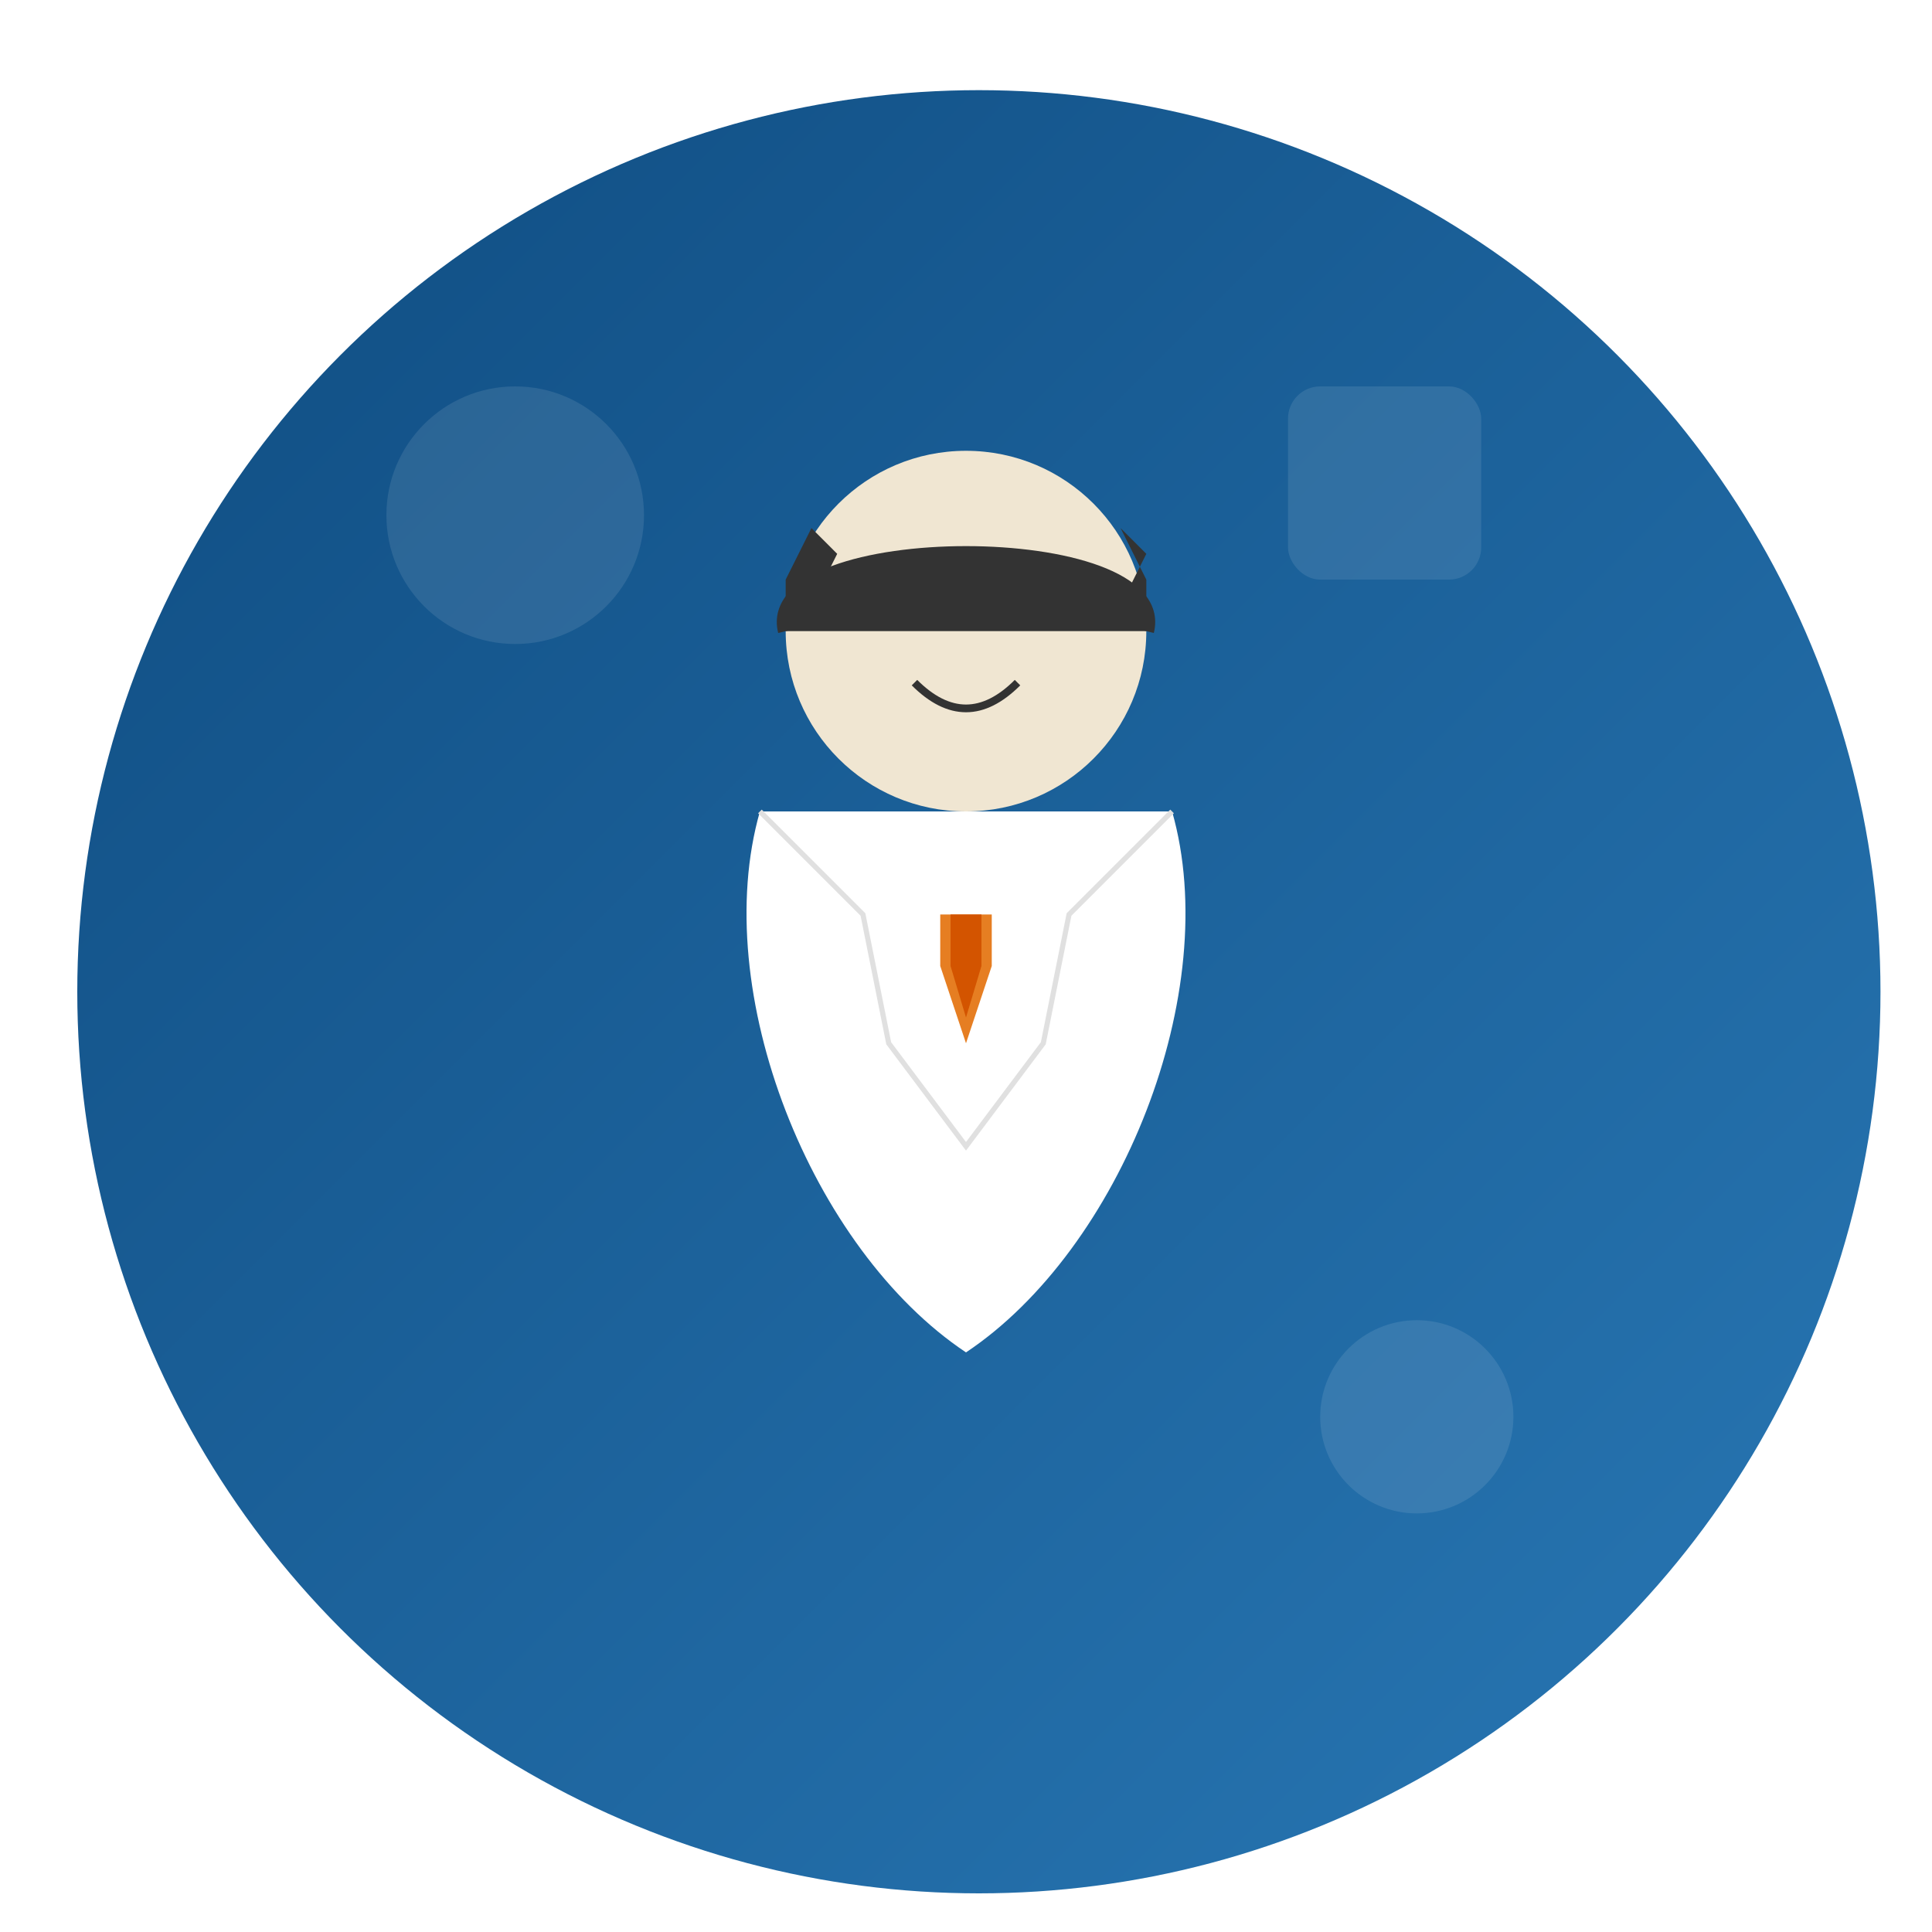
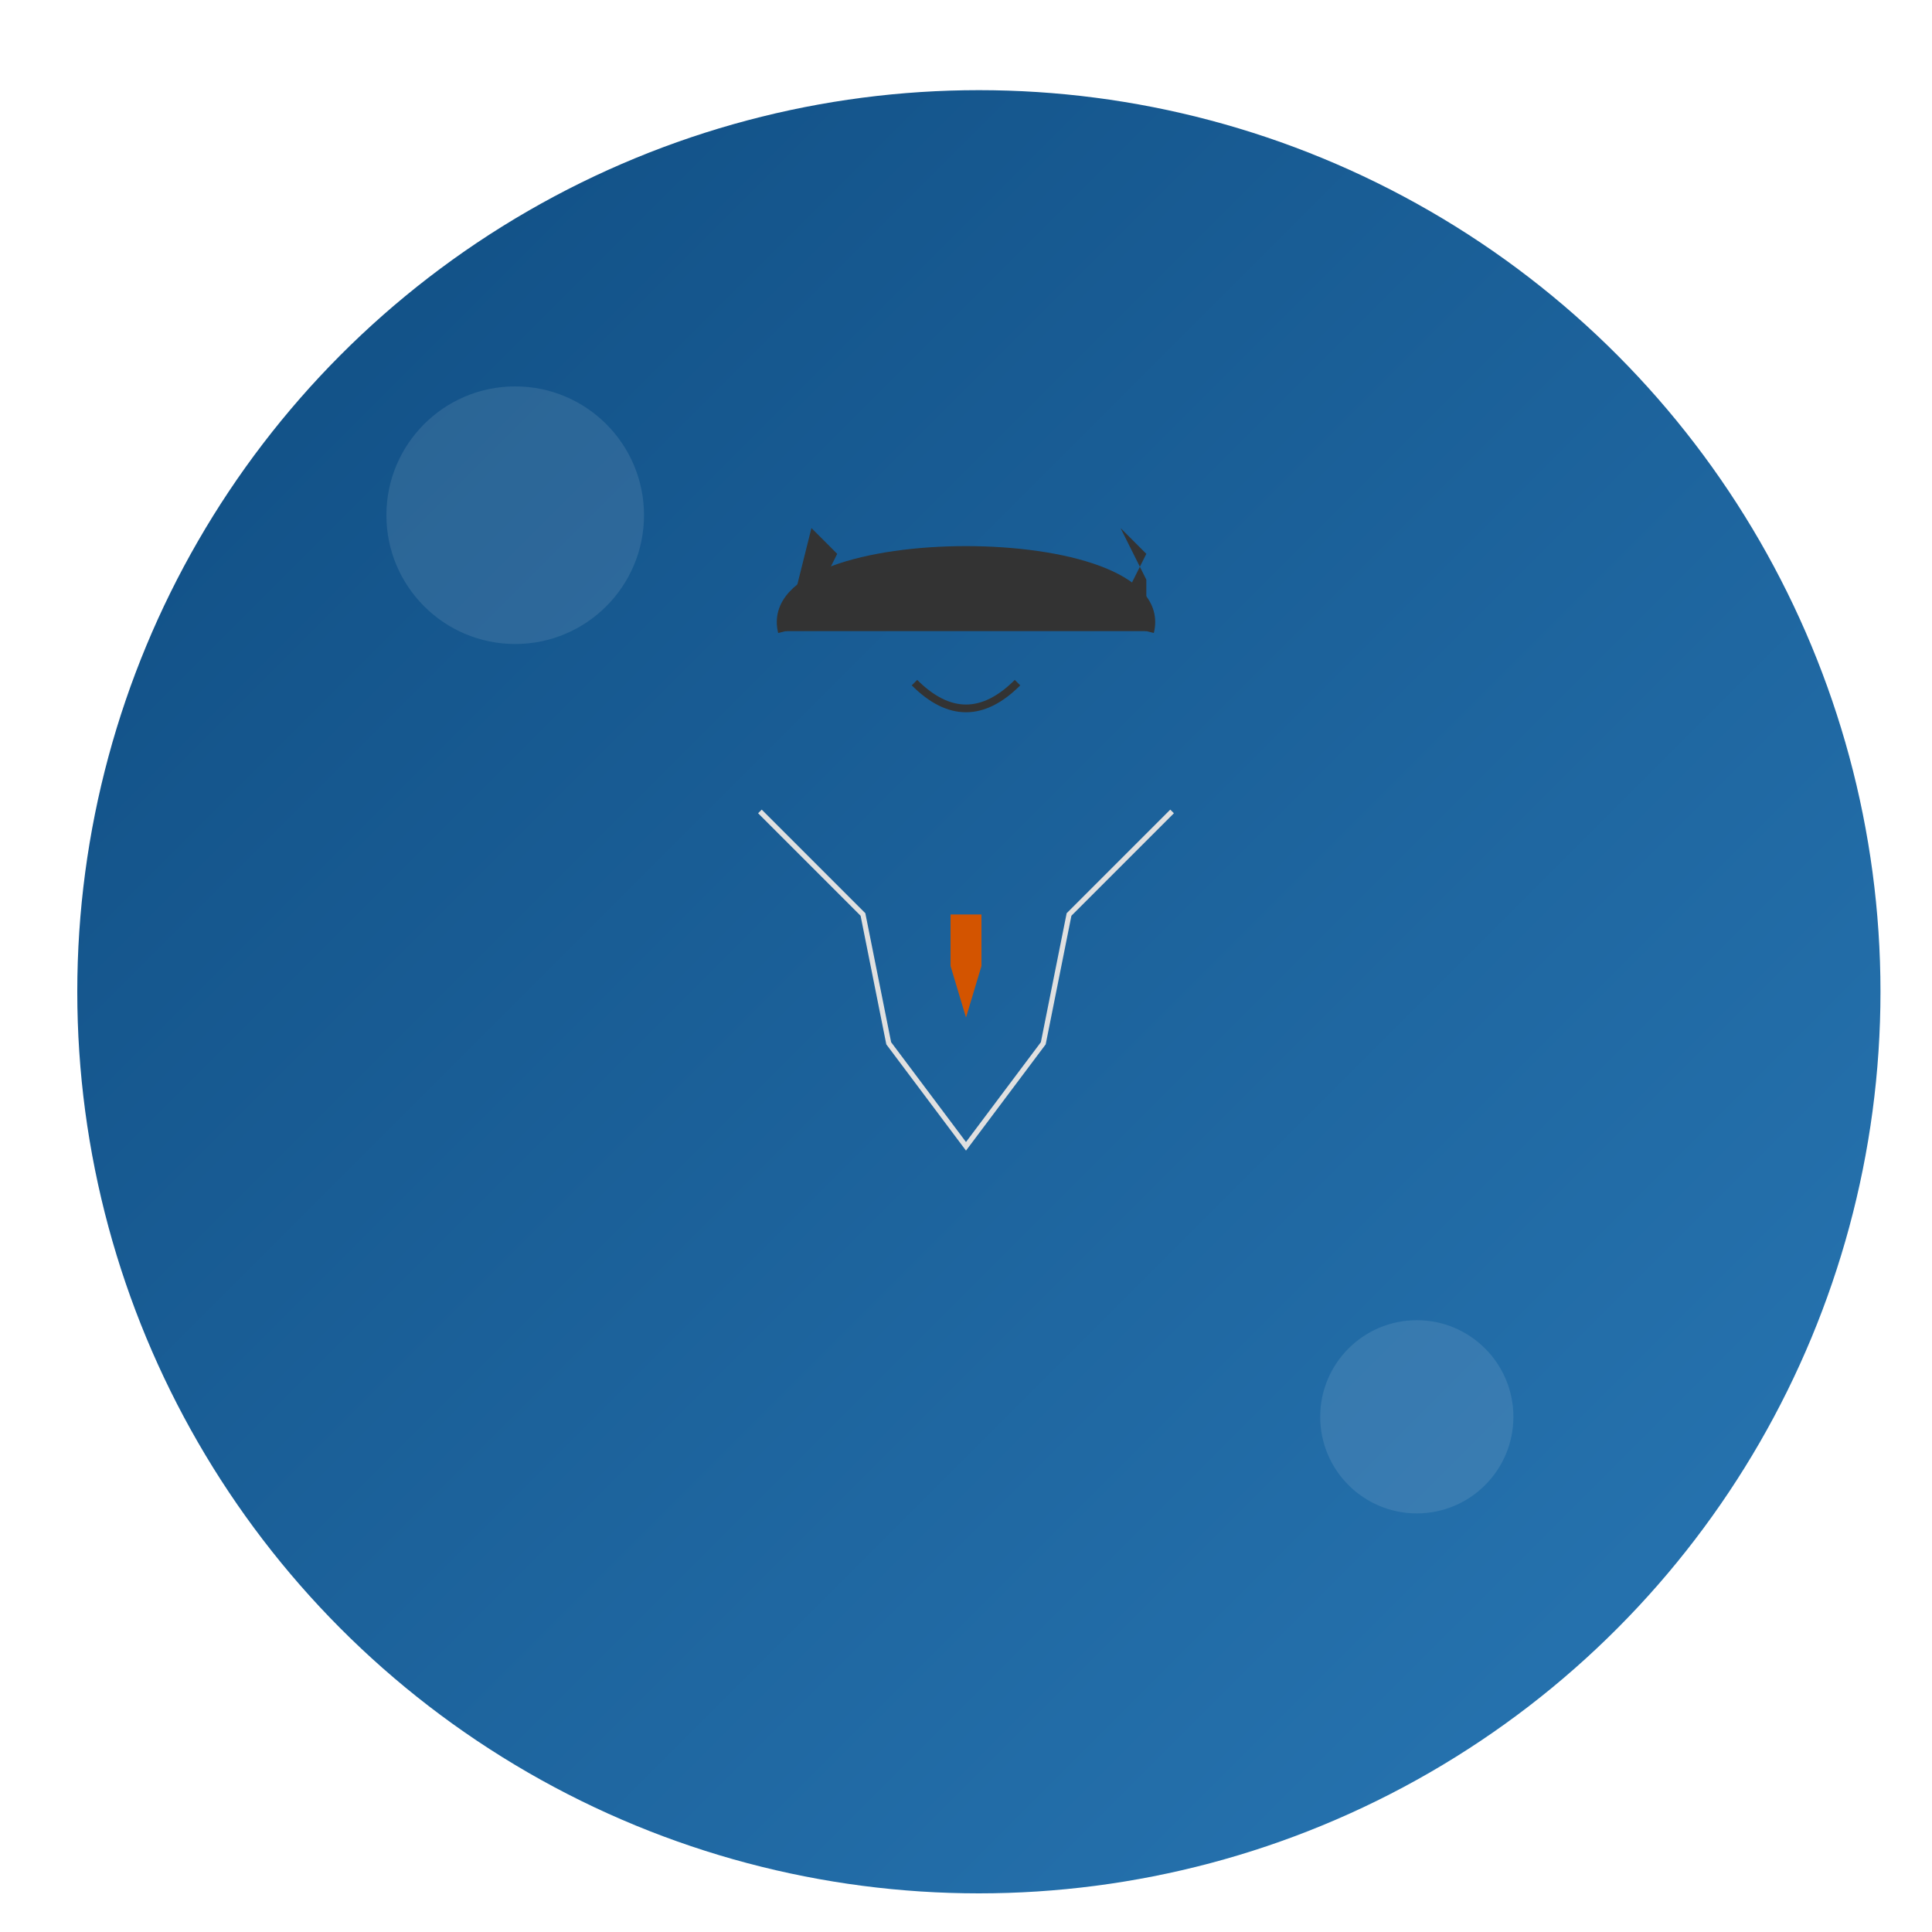
<svg xmlns="http://www.w3.org/2000/svg" width="300" height="300" viewBox="0 0 300 300">
  <defs>
    <linearGradient id="avatarGradient" x1="0%" y1="0%" x2="100%" y2="100%">
      <stop offset="0%" style="stop-color:#0f4c81;stop-opacity:1" />
      <stop offset="100%" style="stop-color:#2978b5;stop-opacity:1" />
    </linearGradient>
    <filter id="softShadow" x="-20%" y="-20%" width="140%" height="140%">
      <feGaussianBlur in="SourceAlpha" stdDeviation="5" />
      <feOffset dx="2" dy="4" result="offsetblur" />
      <feComponentTransfer>
        <feFuncA type="linear" slope="0.3" />
      </feComponentTransfer>
      <feMerge>
        <feMergeNode />
        <feMergeNode in="SourceGraphic" />
      </feMerge>
    </filter>
  </defs>
  <circle cx="150" cy="150" r="140" fill="url(#avatarGradient)" filter="url(#softShadow)" />
  <g transform="translate(150, 130) scale(0.8)">
-     <circle cx="0" cy="-40" r="35" fill="#f0e6d2" />
    <circle cx="-12" cy="-45" r="3" fill="#333" />
    <circle cx="12" cy="-45" r="3" fill="#333" />
    <path d="M-10,-30 Q0,-20 10,-30" stroke="#333" stroke-width="1.5" fill="none" />
    <path d="M-35,-40 C-40,-60 40,-60 35,-40" stroke="#333" stroke-width="3" fill="#333" />
-     <path d="M-35,-40 L-35,-50 L-30,-60 L-25,-55 L-30,-45 Z" fill="#333" />
+     <path d="M-35,-40 L-30,-60 L-25,-55 L-30,-45 Z" fill="#333" />
    <path d="M35,-40 L35,-50 L30,-60 L35,-55 L30,-45 Z" fill="#333" />
-     <path d="M-40,-5 C-50,30 -30,80 0,100 C30,80 50,30 40,-5 Z" fill="#ffffff" />
    <path d="M-40,-5 L-20,15 L-15,40 L0,60 L15,40 L20,15 L40,-5" stroke="#e0e0e0" stroke-width="1" fill="none" />
-     <path d="M-5,15 L5,15 L5,25 L0,40 L-5,25 Z" fill="#e67e22" />
    <path d="M-3,15 L3,15 L3,25 L0,35 L-3,25" fill="#d35400" />
  </g>
  <circle cx="80" cy="80" r="20" fill="#ffffff" opacity="0.1" />
  <circle cx="220" cy="220" r="15" fill="#ffffff" opacity="0.1" />
-   <rect x="200" y="60" width="30" height="30" rx="5" fill="#ffffff" opacity="0.1" />
</svg>